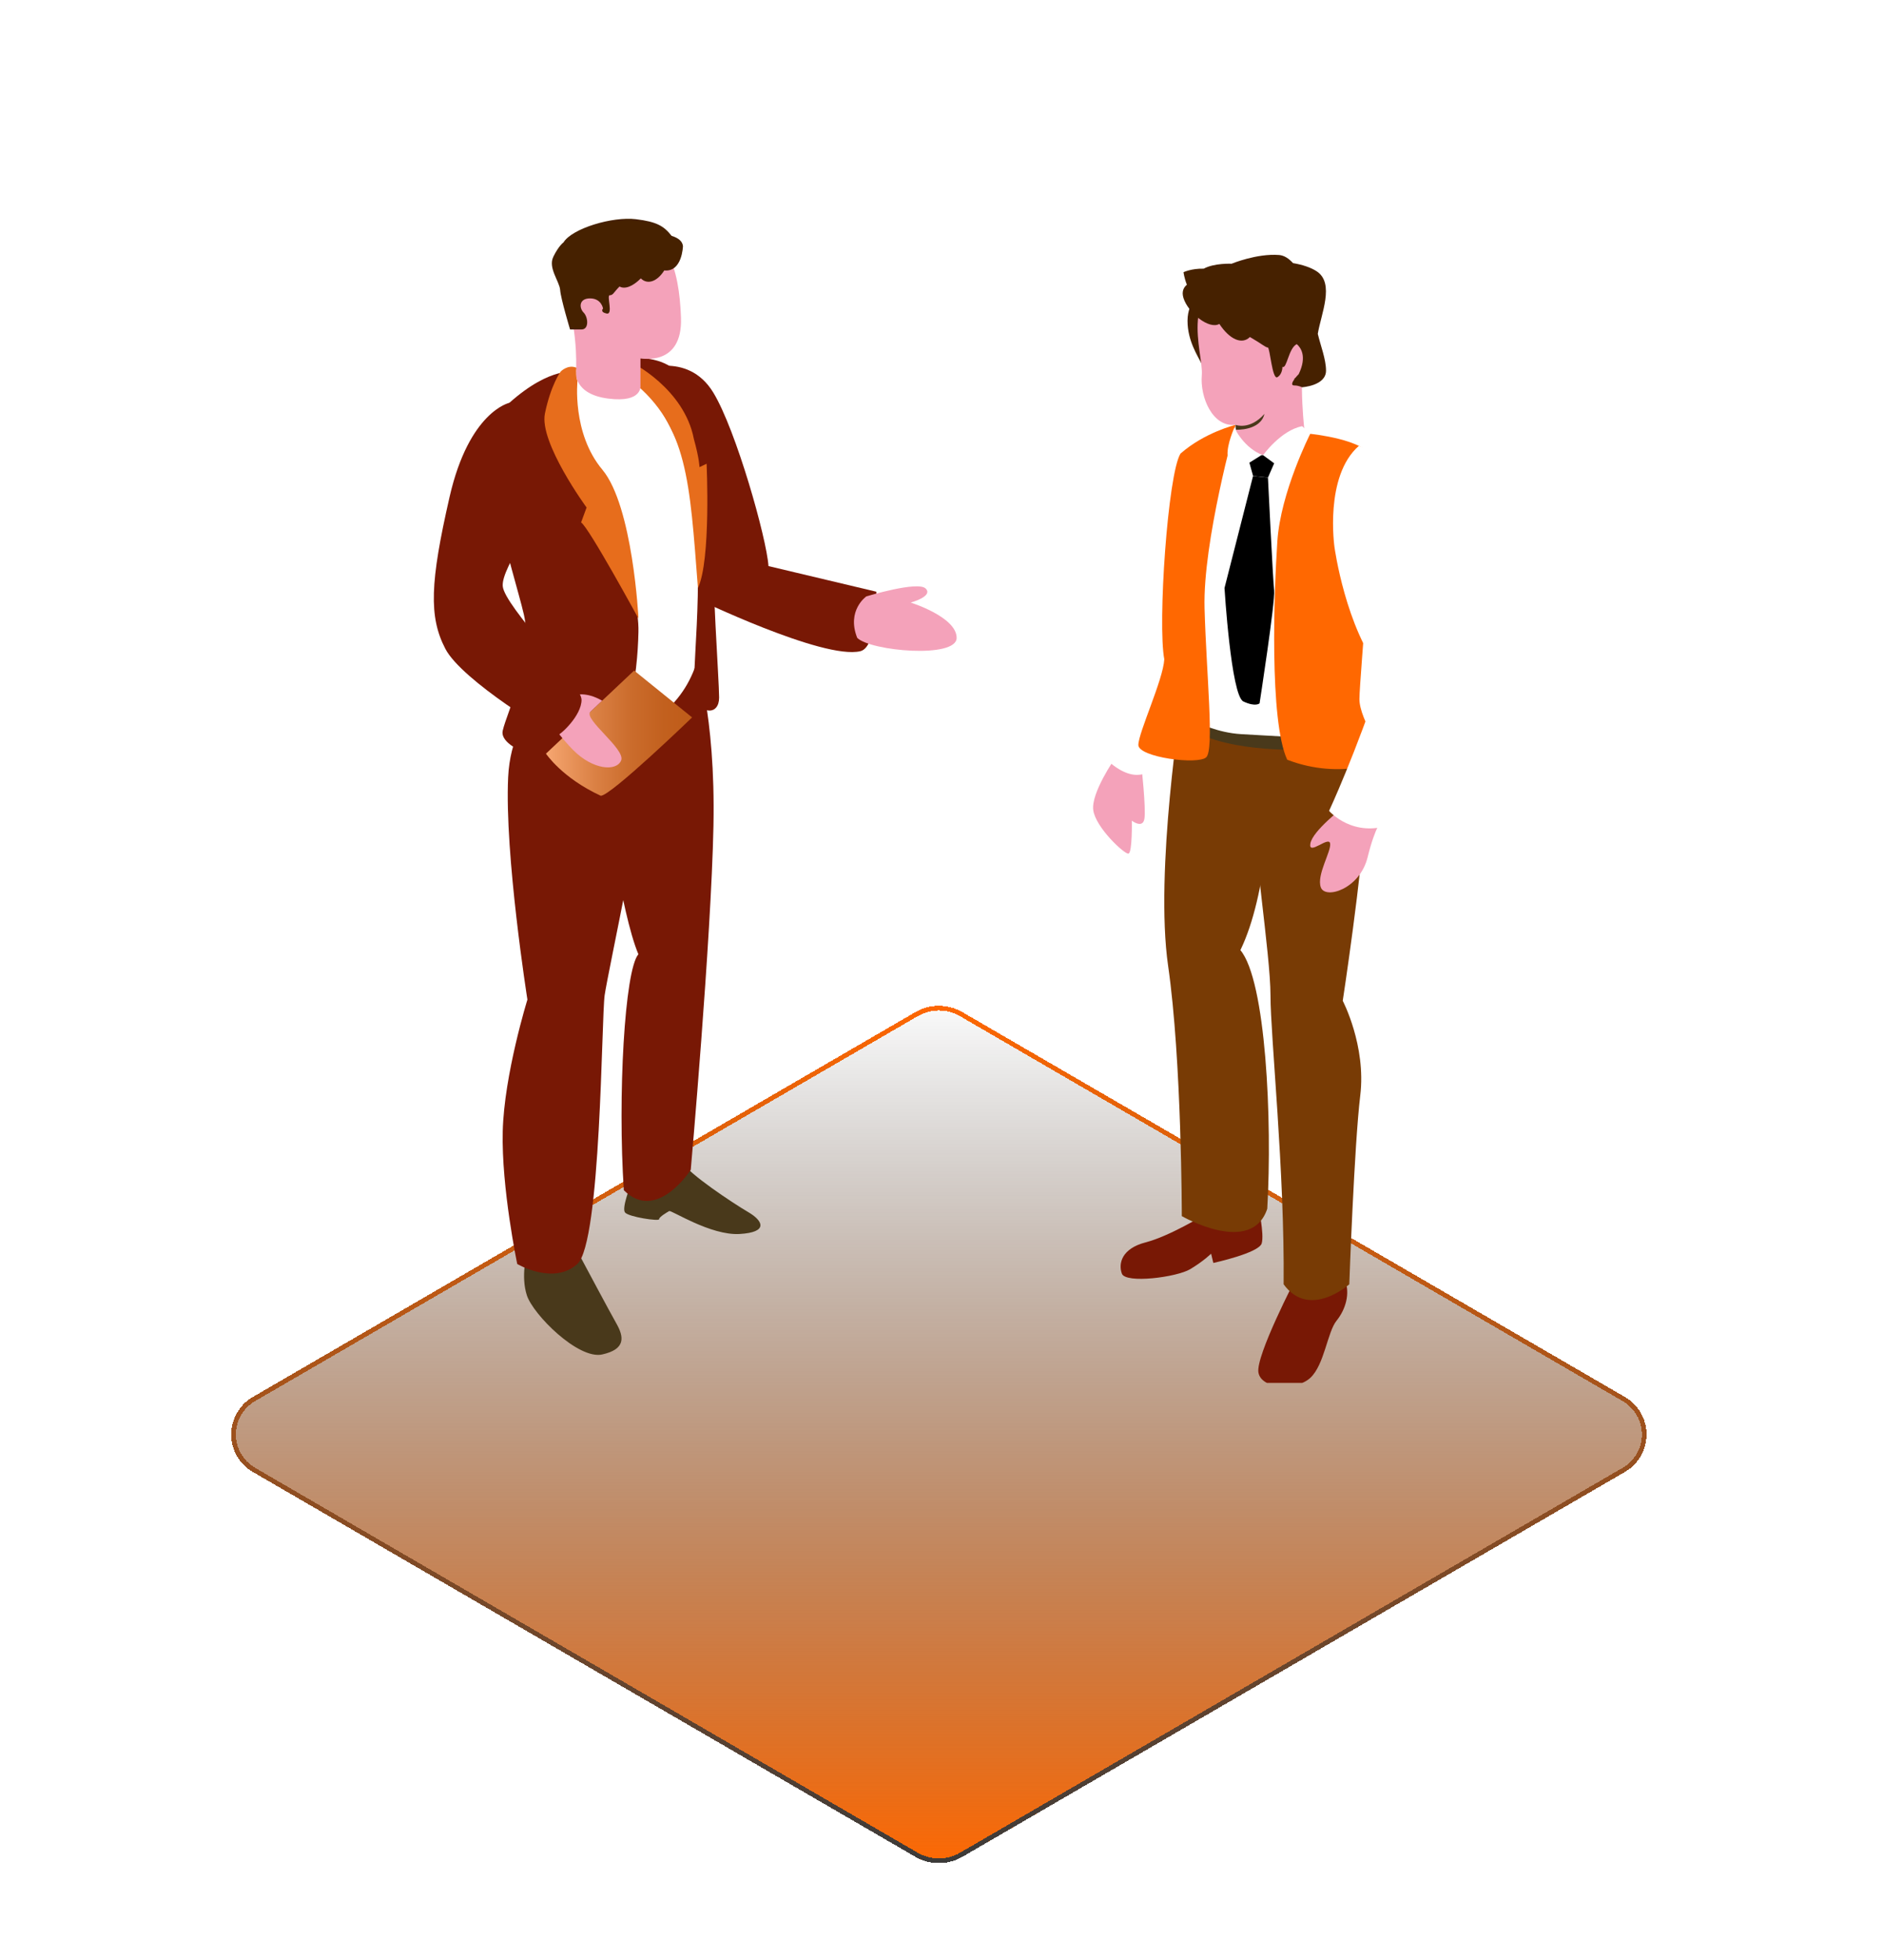
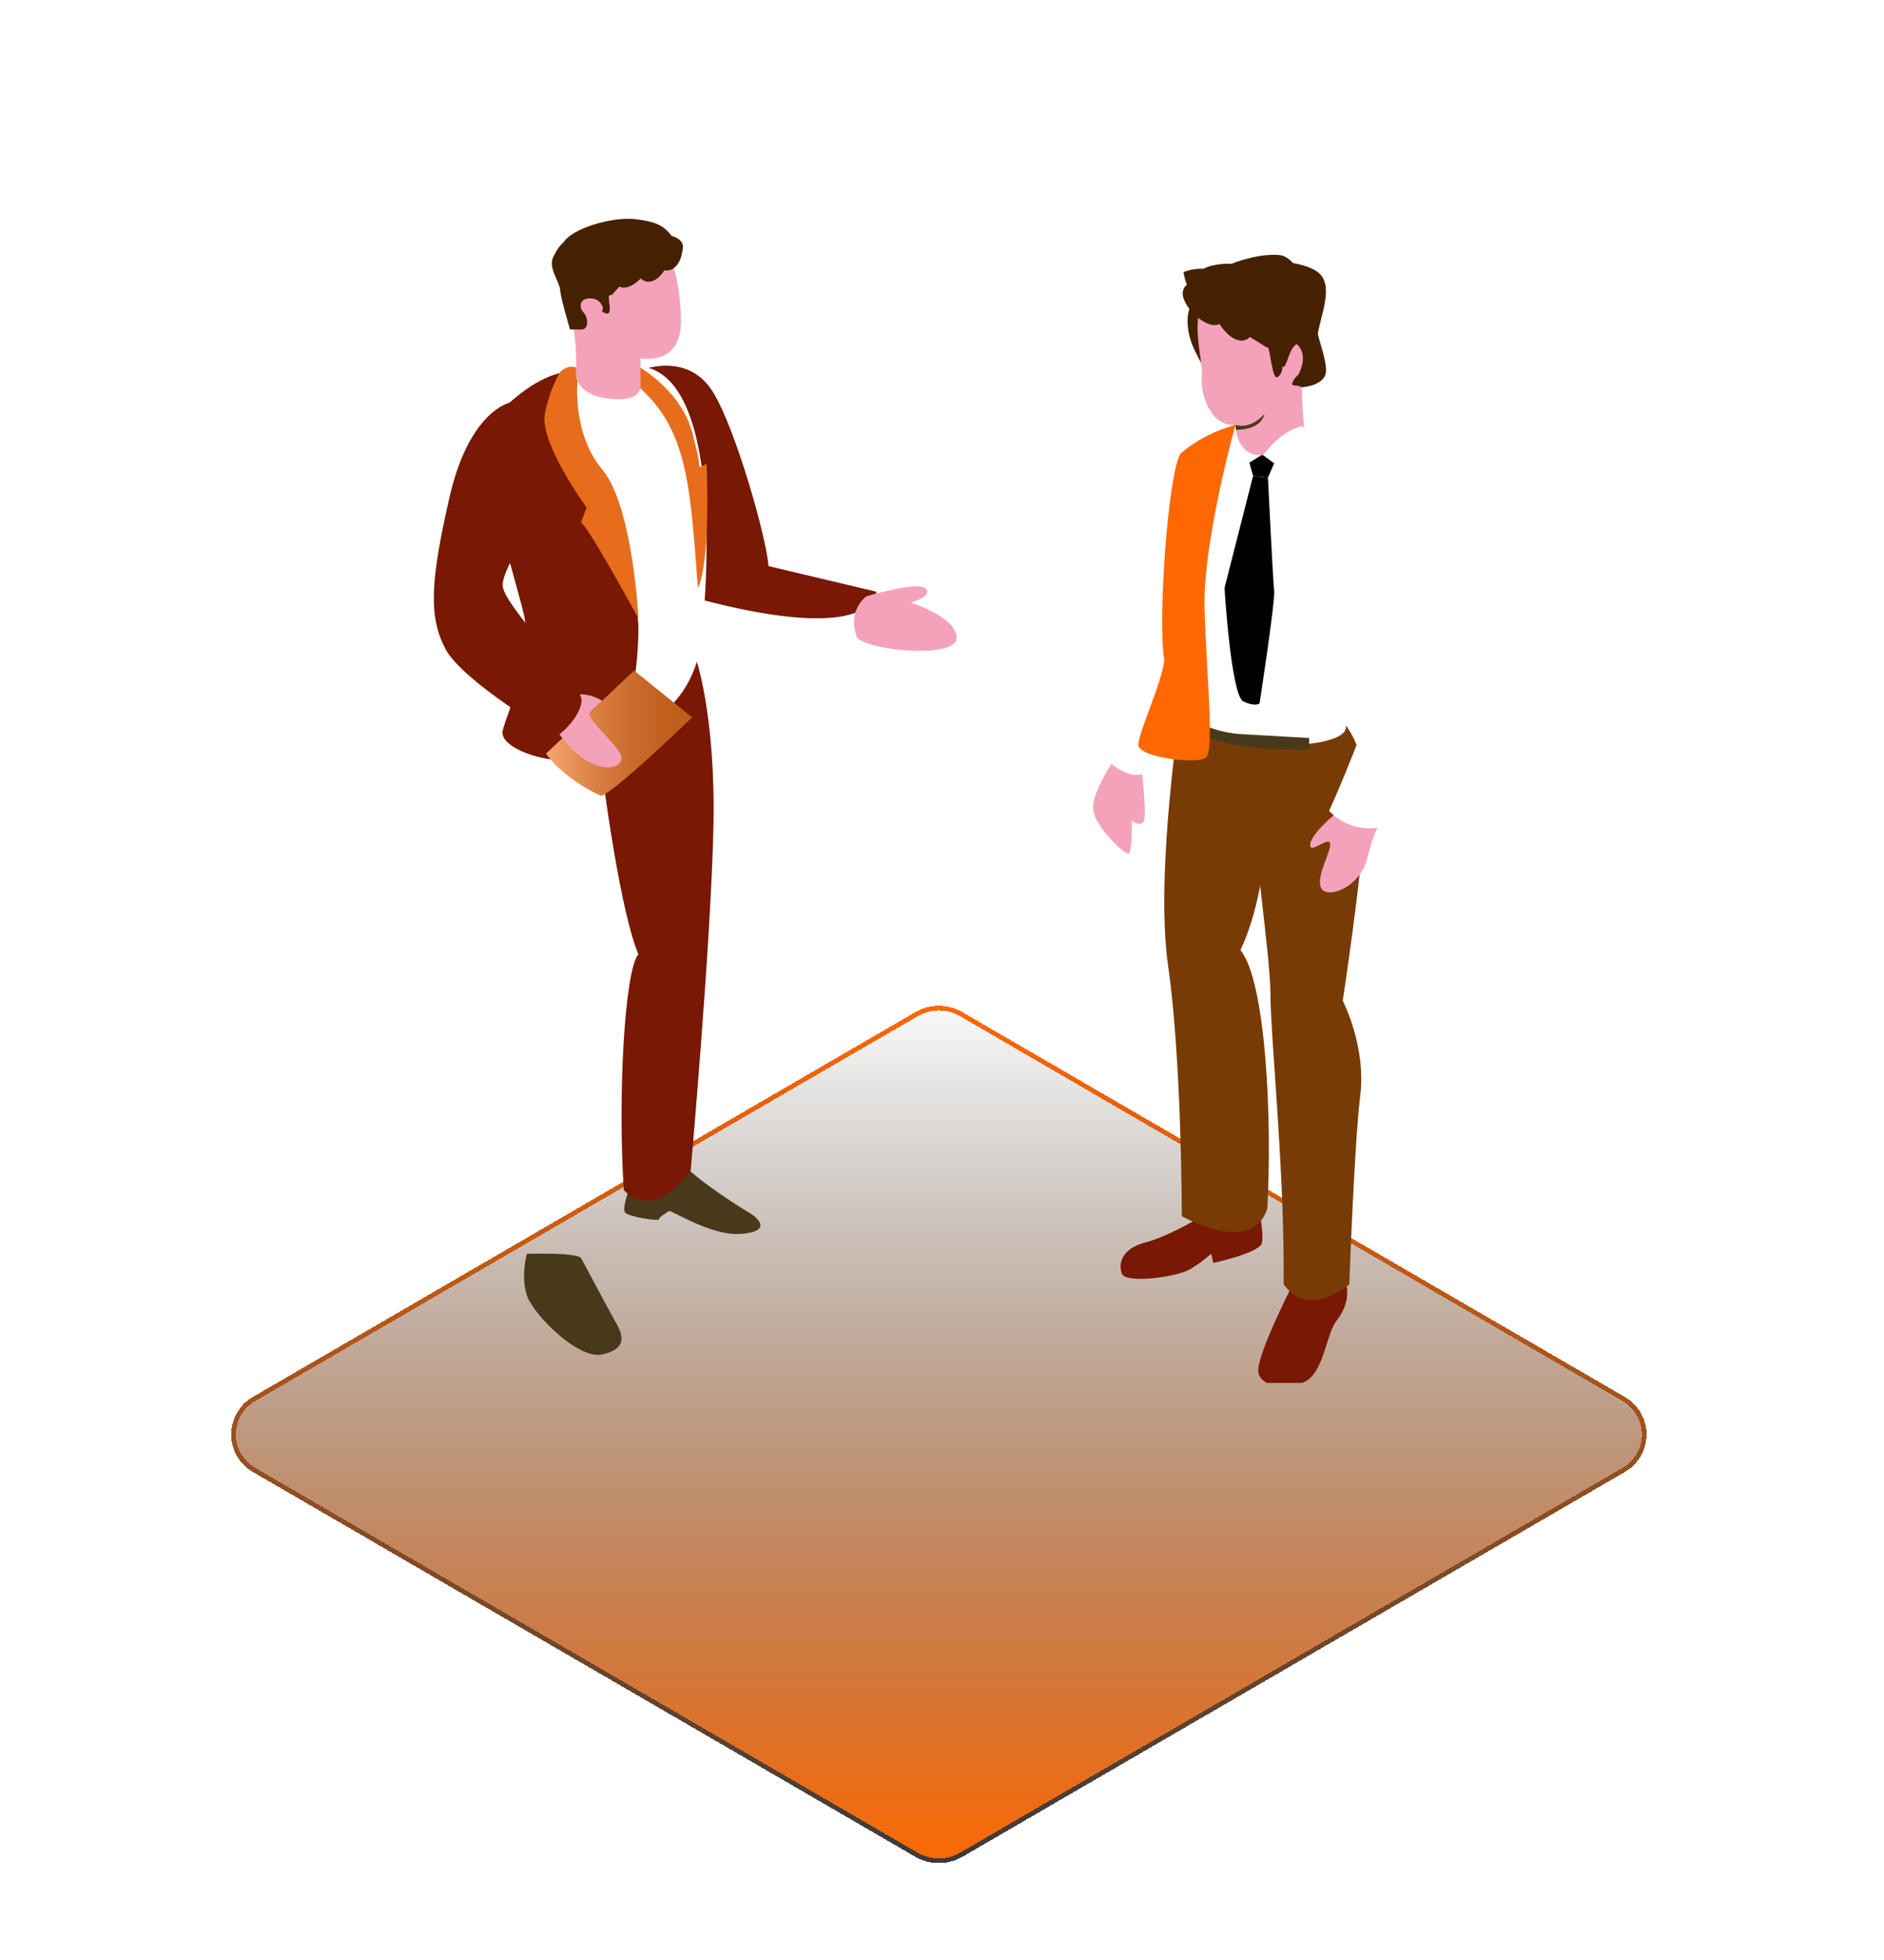
<svg xmlns="http://www.w3.org/2000/svg" width="201" height="209" viewBox="0 0 201 209" fill="none">
  <g filter="url(#filter0_d_420_1256)">
    <path d="M97.656 85.948C99.208 85.046 101.125 85.046 102.678 85.948L173.371 127.001C174.792 127.827 175.667 129.346 175.667 130.989C175.667 132.633 174.792 134.152 173.371 134.977L102.678 176.031C101.125 176.933 99.208 176.933 97.656 176.031L26.962 134.977C25.541 134.152 24.667 132.633 24.667 130.989C24.667 129.346 25.541 127.827 26.962 127.001L97.656 85.948Z" fill="url(#paint0_linear_420_1256)" shape-rendering="crispEdges" />
    <path d="M97.781 86.164C99.256 85.308 101.077 85.308 102.552 86.164L173.246 127.218C174.59 127.998 175.417 129.435 175.417 130.989C175.417 132.543 174.59 133.98 173.246 134.761L102.552 175.814C101.077 176.671 99.256 176.671 97.781 175.814L27.087 134.761C25.744 133.98 24.917 132.543 24.917 130.989C24.917 129.435 25.744 127.998 27.087 127.218L97.781 86.164Z" stroke="url(#paint1_linear_420_1256)" stroke-width="0.5" shape-rendering="crispEdges" />
  </g>
  <g clip-path="url(#clip0_420_1256)">
    <path d="M118.967 80.861C118.967 80.861 116.379 84.564 116.639 86.409C116.894 88.255 119.954 91.104 120.386 91.043C120.818 90.982 120.752 87.529 120.752 87.529C120.752 87.529 121.899 88.416 122.093 87.341C122.287 86.271 121.761 81.549 121.761 81.549C121.761 81.549 121.04 80.567 118.962 80.856L118.967 80.861Z" fill="#F4A2BA" />
    <path d="M128.484 129.57C128.484 129.57 124.765 131.848 122.226 132.502C119.688 133.156 119.294 134.736 119.688 135.834C120.081 136.925 125.552 136.227 126.999 135.351C128.445 134.476 129.21 133.711 129.21 133.711L129.448 134.697C129.448 134.697 134.337 133.639 134.614 132.597C134.891 131.555 134.248 128.7 134.248 128.7L128.484 129.576V129.57Z" fill="#781805" />
    <path d="M138.289 136.271C138.289 136.271 133.955 144.59 134.259 146.38C134.564 148.176 138.289 148.348 139.796 146.951C141.304 145.549 141.614 142.063 142.596 140.854C143.577 139.641 144.059 137.933 143.488 136.537C142.917 135.134 138.278 136.276 138.278 136.276L138.289 136.271Z" fill="#781805" />
    <path d="M128.268 31.039C128.268 31.039 126.694 32.053 126.694 34.215C126.694 36.376 127.819 37.995 128.157 38.737C128.756 37.252 129.193 35.063 129.193 35.063L129.543 31.998L128.273 31.033L128.268 31.039Z" fill="#462100" />
    <path d="M126.084 74.57C126.084 74.57 123.163 92.9 124.626 103.026C126.084 113.153 126.084 129.703 126.084 129.703C126.084 129.703 133.517 133.993 135.202 128.916C135.75 119.46 135.052 104.578 132.336 101.336C135.224 95.383 135.612 85.14 135.723 81.726L135.834 78.312L126.078 74.57H126.084Z" fill="#783B05" />
    <path d="M142.789 76.443C142.789 76.443 146.087 79.187 145.705 86.193C145.322 93.199 143.255 106.739 143.255 106.739C143.255 106.739 145.766 111.523 145.123 116.838C144.48 122.148 143.953 136.974 143.953 136.974C143.953 136.974 139.691 140.766 136.948 136.974C137.064 124.892 135.545 110.536 135.545 106.157C135.545 101.779 133.561 89.408 133.91 86.836C134.259 84.27 134.204 78.2 134.204 78.2L142.784 76.449L142.789 76.443Z" fill="#783B05" />
    <path d="M135.373 45.338C135.373 45.338 125.391 44.463 125.336 53.104C125.275 61.739 125.214 75.197 127.957 77.646C130.701 80.096 143.36 80.124 143.593 77.619C143.826 75.108 146.581 55.614 146.115 51.646C145.649 47.677 135.373 45.344 135.373 45.344V45.338Z" fill="white" />
    <path d="M127.774 77.059C127.774 77.059 129.875 78.156 132.441 78.3C135.008 78.445 139.669 78.71 139.669 78.71L139.68 79.93C139.68 79.93 131.333 80.44 126.899 77.73C127.159 75.762 127.774 77.064 127.774 77.064V77.059Z" fill="#49391B" />
    <path d="M129.022 46.929C129.022 46.929 127.314 47.001 125.12 50.143C124.083 51.629 124.155 52.676 123.612 55.043C123.152 57.055 122.398 64.15 121.816 66.832C120.264 74.01 117.731 80.013 118.552 81.448C121.572 83.892 123.113 81.836 123.113 81.836C123.113 81.836 127.01 77.402 127.287 72.131C127.464 68.8 128.079 62.88 128.113 62.781C128.146 62.681 129.022 46.929 129.022 46.929Z" fill="white" />
    <path d="M143.31 86.105C143.31 86.105 140.046 88.599 139.802 89.957C139.558 91.315 141.764 89.125 141.908 89.957C142.052 90.788 140.434 93.326 140.916 94.64C141.398 95.954 145.073 94.817 145.904 91.442C146.736 88.072 147.479 87.374 147.479 87.374L143.305 86.105H143.31Z" fill="#F4A2BA" />
    <path d="M131.81 45.31C131.81 45.31 128.312 57.787 128.512 64.882C128.711 71.971 129.565 79.935 128.689 80.767C127.813 81.598 121.45 80.767 121.45 79.453C121.45 78.14 124.094 72.508 124.216 70.319C123.496 66.55 124.593 50.537 125.945 48.376C128.539 46.103 131.81 45.316 131.81 45.316V45.31Z" fill="#FF6801" />
    <path d="M131.809 45.311C131.809 45.311 131.809 48.592 134.57 48.547C137.33 48.503 139.209 46.27 139.209 46.27C139.209 46.27 138.511 40.666 139.209 37.429C139.907 34.192 141.736 29.254 132.807 29.725C125.363 30.118 128.428 37.69 128.218 40.012C128.013 42.334 129.349 45.582 131.804 45.311H131.809Z" fill="#F4A2BA" />
    <path d="M134.753 48.548L137.147 50.299L140.938 46.913C140.938 46.913 139.686 46.214 138.926 45.455C136.648 45.893 134.753 48.548 134.753 48.548Z" fill="white" />
-     <path d="M131.688 45.615C131.688 45.615 132.696 47.805 134.753 48.547C132.752 49.706 132.43 49.706 132.43 49.706C132.43 49.706 131.05 49.706 130.967 48.547C130.884 47.394 131.688 45.615 131.688 45.615Z" fill="white" />
    <path d="M131.81 45.311C131.81 45.311 133.328 45.921 134.902 44.142C134.47 45.965 131.854 45.832 131.854 45.832L131.81 45.317V45.311Z" fill="#49391B" />
-     <path d="M139.785 46.27C139.785 46.27 136.626 52.483 136.277 57.737C135.928 62.992 135.401 76.876 137.33 81.027C143.189 83.289 147.977 81.027 147.977 81.027C147.977 81.027 145.034 76.782 145.034 74.57C145.034 72.359 147.03 50.886 146.392 48.869C145.755 46.857 139.785 46.27 139.785 46.27Z" fill="#FF6801" />
    <path d="M142.374 58.358C142.374 58.358 143.543 66.988 147.456 71.832C144.657 80.351 141.797 86.482 141.797 86.482C141.797 86.482 144.364 89.491 148.57 87.873C152.772 74.925 153.708 73.645 153.237 70.84C152.772 68.041 150.521 49.246 144.973 47.556C141.265 50.793 142.374 58.358 142.374 58.358Z" fill="white" />
    <path d="M134.57 48.548L133.295 49.346L133.688 50.759L135.279 50.926L135.939 49.413L134.753 48.548H134.57Z" fill="black" />
    <path d="M133.688 50.759L130.64 62.714C130.64 62.714 131.338 74.199 132.652 74.814C133.966 75.429 134.381 75.013 134.381 75.013C134.381 75.013 136.066 64.144 135.933 62.958C135.8 61.772 135.274 50.931 135.274 50.931L133.683 50.764L133.688 50.759Z" fill="black" />
    <path d="M140.589 35.622C140.933 33.499 142.429 30.223 140.478 28.938C139.857 28.527 138.948 28.228 137.951 28.062C137.502 27.569 137.009 27.241 136.465 27.197C134.093 27.009 131.394 28.128 131.394 28.128C131.394 28.128 129.548 28.04 128.423 28.655C127.104 28.622 126.267 29.032 126.267 29.032C126.267 29.032 126.339 29.636 126.627 30.367C126.289 30.645 126.04 31.094 126.267 31.803C126.771 33.372 128.999 35.179 130.091 34.547C131.161 36.176 132.491 36.803 133.35 35.943C134.586 36.653 135.024 37.063 135.257 37.063C135.49 37.063 135.728 40.549 136.282 40.228C136.837 39.906 136.82 39.119 136.82 39.119C137.286 39.408 137.463 37.13 138.35 36.703C138.782 37.074 139.464 38.016 138.555 39.906C138.433 40.028 138.306 40.167 138.2 40.3C138.156 40.339 138.106 40.372 138.062 40.4C138.078 40.4 138.1 40.405 138.117 40.411C137.845 40.777 137.724 41.109 138.067 41.109C138.572 41.109 138.904 41.303 138.904 41.303C138.904 41.303 141.47 41.154 141.47 39.529C141.47 38.31 140.888 36.858 140.595 35.616L140.589 35.622Z" fill="#462100" />
    <path d="M56.208 133.727C56.208 133.727 55.543 136.088 56.208 138.145C56.873 140.201 61.69 145.023 64.245 144.458C66.8 143.892 66.556 142.562 65.769 141.171C64.982 139.78 62.366 134.874 62.011 134.209C61.656 133.544 56.208 133.727 56.208 133.727Z" fill="#49391B" />
    <path d="M67.282 126.405C67.282 126.405 66.312 128.827 66.678 129.309C67.044 129.791 70.331 130.279 70.32 130.035C70.308 129.791 71.173 129.293 71.395 129.165C71.617 129.038 75.812 131.787 78.9 131.609C81.987 131.432 81.438 130.218 79.836 129.281C78.234 128.345 73.39 125.136 72.847 123.988C69.095 124.232 67.282 126.41 67.282 126.41V126.405Z" fill="#49391B" />
-     <path d="M81.987 60.369C81.793 57.426 78.534 45.875 76.106 41.879C73.318 37.279 68.108 39.579 68.108 39.579C68.108 39.579 70.547 57.975 74.177 63.784C74.177 63.784 87.818 70.391 91.786 69.454C93.626 69.016 93.493 63.107 93.493 63.107L81.987 60.375V60.369Z" fill="#781805" />
+     <path d="M81.987 60.369C81.793 57.426 78.534 45.875 76.106 41.879C73.318 37.279 68.108 39.579 68.108 39.579C68.108 39.579 70.547 57.975 74.177 63.784C93.626 69.016 93.493 63.107 93.493 63.107L81.987 60.375V60.369Z" fill="#781805" />
    <path d="M74.161 69.969C74.161 69.969 76.361 76 76.117 88.099C75.873 100.199 73.695 124.764 73.695 124.764C73.695 124.764 70.065 130.451 66.556 126.942C65.891 116.96 66.639 103.464 68.108 101.773C66.229 97.328 64.511 84.347 64.511 84.347L65.83 75.512L74.161 69.964V69.969Z" fill="#781805" />
-     <path d="M60.991 72.37C60.991 72.37 54.606 74.67 54.213 82.895C53.819 91.126 56.269 106.612 56.269 106.612C56.269 106.612 53.786 114.599 53.636 120.652C53.486 126.704 55.183 134.808 55.183 134.808C55.183 134.808 59.057 137.108 61.595 134.808C64.134 132.507 64.162 108.547 64.511 106.13C64.86 103.708 69.1 84.104 69.216 79.869C69.338 75.634 69.216 73.816 69.216 73.816L60.986 72.364L60.991 72.37Z" fill="#781805" />
    <path d="M64.982 39.696C64.982 39.696 53.575 41.392 53.636 48.409C53.736 59.921 57.671 64.677 57.211 69.976C56.751 75.274 54.861 76.671 56.84 78.467C58.824 80.263 72.847 80.357 74.781 68.74C76.356 54.096 75.397 35.329 64.982 39.696Z" fill="white" />
    <path d="M61.451 39.674C61.451 39.674 56.635 42.966 60.869 50.227C65.104 57.488 68.213 62.693 68.114 67.409C68.014 72.126 67.105 78.905 63.502 80.54C59.905 82.175 53.165 79.997 53.631 77.94C54.096 75.884 56.962 70.219 55.892 65.547C54.822 60.874 49.862 46.957 54.34 42.966C58.819 38.975 61.457 39.674 61.457 39.674H61.451Z" fill="#781805" />
-     <path d="M66.163 38.454C66.163 38.454 72.609 43.808 73.939 53.209C75.269 62.609 73.584 72.597 74.183 74.398C74.781 76.199 76.721 76.299 76.721 74.398C76.721 72.497 75.895 61.473 76.128 57.122C76.361 52.771 77.143 35.999 66.163 38.454Z" fill="#781805" />
    <path d="M67.243 38.626C67.426 38.626 72.991 41.469 74.022 46.796C74.626 48.974 74.626 49.822 74.626 49.822L75.385 49.462C75.385 49.462 75.868 59.749 74.46 62.714C73.579 51.269 73.357 45.471 67.487 40.688L67.243 38.632V38.626Z" fill="#E76D1C" />
    <path d="M61.451 39.674C61.451 39.674 61.169 42.035 64.893 42.511C68.618 42.988 68.33 41.093 68.33 41.093V38.21C68.33 38.21 72.836 39.158 72.653 33.893C72.47 28.627 71.156 23.816 65.847 24.315C60.537 24.814 59.356 27.857 60.537 31.936C61.717 36.021 61.451 39.674 61.451 39.674Z" fill="#F4A2BA" />
    <path d="M61.612 40.588C61.612 40.588 60.991 46.186 64.261 50.088C67.526 53.99 68.119 65.974 68.119 65.974C68.119 65.974 62.809 56.218 61.995 55.72L62.582 54.129C62.582 54.129 57.499 47.184 58.137 44.102C58.774 41.015 59.816 39.629 59.816 39.629C59.816 39.629 60.559 38.848 61.474 39.208C61.518 39.225 61.457 39.391 61.457 39.602C61.457 39.99 61.512 40.533 61.612 40.594V40.588Z" fill="#E76D1C" />
    <path d="M73.839 76.516C73.839 76.516 65.104 84.941 64.09 84.869C59.955 82.962 58.248 80.379 58.248 80.379L67.653 71.517L73.839 76.516Z" fill="url(#paint2_linear_420_1256)" />
    <path d="M61.285 74.143C61.285 74.143 62.493 73.71 64.239 74.73L62.992 75.905C62.183 76.67 66.767 79.896 66.268 81.104C65.769 82.313 63.236 82.113 61.141 79.985C59.046 77.856 58.076 75.927 58.076 75.927L61.285 74.143Z" fill="#F4A2BA" />
    <path d="M54.335 42.966C54.335 42.966 50.056 43.875 47.966 52.992C45.877 62.115 45.743 65.79 47.512 69.194C49.28 72.597 59.079 78.499 59.439 78.439C59.8 78.378 62.044 76.332 62.044 74.636C62.044 72.94 53.786 64.626 53.636 62.509C53.486 60.392 57.904 55.187 57.965 51.313C58.026 47.439 57.66 42.295 54.335 42.966Z" fill="#781805" />
    <path d="M59.029 27.391C59.606 26.205 60.115 25.856 60.115 25.856C61.036 24.354 65.353 23.073 67.847 23.378C70.07 23.65 70.824 24.104 71.65 25.152C72.348 25.368 72.803 25.717 72.864 26.238C72.864 26.238 72.797 29.043 70.868 28.843C70.126 30.029 69.078 30.401 68.368 29.691C67.504 30.556 66.656 30.878 66.096 30.556C65.448 31.204 65.42 31.487 65.054 31.487C64.688 31.487 65.464 33.599 64.716 33.438C63.968 33.277 64.339 32.906 64.339 32.906C64.339 32.906 64.167 31.825 62.953 31.825C61.734 31.825 61.784 32.856 62.266 33.338C62.748 33.821 62.87 35.14 62.039 35.14H60.819C60.819 35.14 59.827 31.858 59.761 30.927C59.689 30.002 58.453 28.577 59.029 27.397V27.391Z" fill="#462100" />
    <path d="M92.429 63.606C92.429 63.606 97.922 61.933 98.759 62.77C99.596 63.606 97.162 64.266 97.162 64.266C97.162 64.266 102.062 65.796 102.062 68.029C102.062 70.263 92.873 69.448 91.454 68.029C90.29 65.097 92.429 63.606 92.429 63.606Z" fill="#F4A2BA" />
  </g>
  <defs>
    <filter id="filter0_d_420_1256" x="14.667" y="85.272" width="171" height="123.436" filterUnits="userSpaceOnUse" color-interpolation-filters="sRGB">
      <feFlood flood-opacity="0" result="BackgroundImageFix" />
      <feColorMatrix in="SourceAlpha" type="matrix" values="0 0 0 0 0 0 0 0 0 0 0 0 0 0 0 0 0 0 127 0" result="hardAlpha" />
      <feOffset dy="22" />
      <feGaussianBlur stdDeviation="5" />
      <feComposite in2="hardAlpha" operator="out" />
      <feColorMatrix type="matrix" values="0 0 0 0 0 0 0 0 0 0 0 0 0 0 0 0 0 0 0.1 0" />
      <feBlend mode="normal" in2="BackgroundImageFix" result="effect1_dropShadow_420_1256" />
      <feBlend mode="normal" in="SourceGraphic" in2="effect1_dropShadow_420_1256" result="shape" />
    </filter>
    <linearGradient id="paint0_linear_420_1256" x1="100.167" y1="84.489" x2="100.167" y2="177.489" gradientUnits="userSpaceOnUse">
      <stop stop-opacity="0.01" />
      <stop offset="1" stop-color="#FF6801" />
    </linearGradient>
    <linearGradient id="paint1_linear_420_1256" x1="100.167" y1="84.489" x2="100.167" y2="177.489" gradientUnits="userSpaceOnUse">
      <stop stop-color="#FF6801" />
      <stop offset="1" stop-color="#3A3A3A" />
    </linearGradient>
    <linearGradient id="paint2_linear_420_1256" x1="58.242" y1="78.19" x2="73.839" y2="78.19" gradientUnits="userSpaceOnUse">
      <stop stop-color="#F7A771" />
      <stop offset="0.07" stop-color="#F09E67" />
      <stop offset="0.33" stop-color="#DB8145" />
      <stop offset="0.58" stop-color="#CB6C2C" />
      <stop offset="0.81" stop-color="#C2601E" />
      <stop offset="1" stop-color="#BF5C19" />
    </linearGradient>
    <clipPath id="clip0_420_1256">
      <rect width="143" height="124.155" fill="white" transform="translate(28.667 23.334)" />
    </clipPath>
  </defs>
</svg>